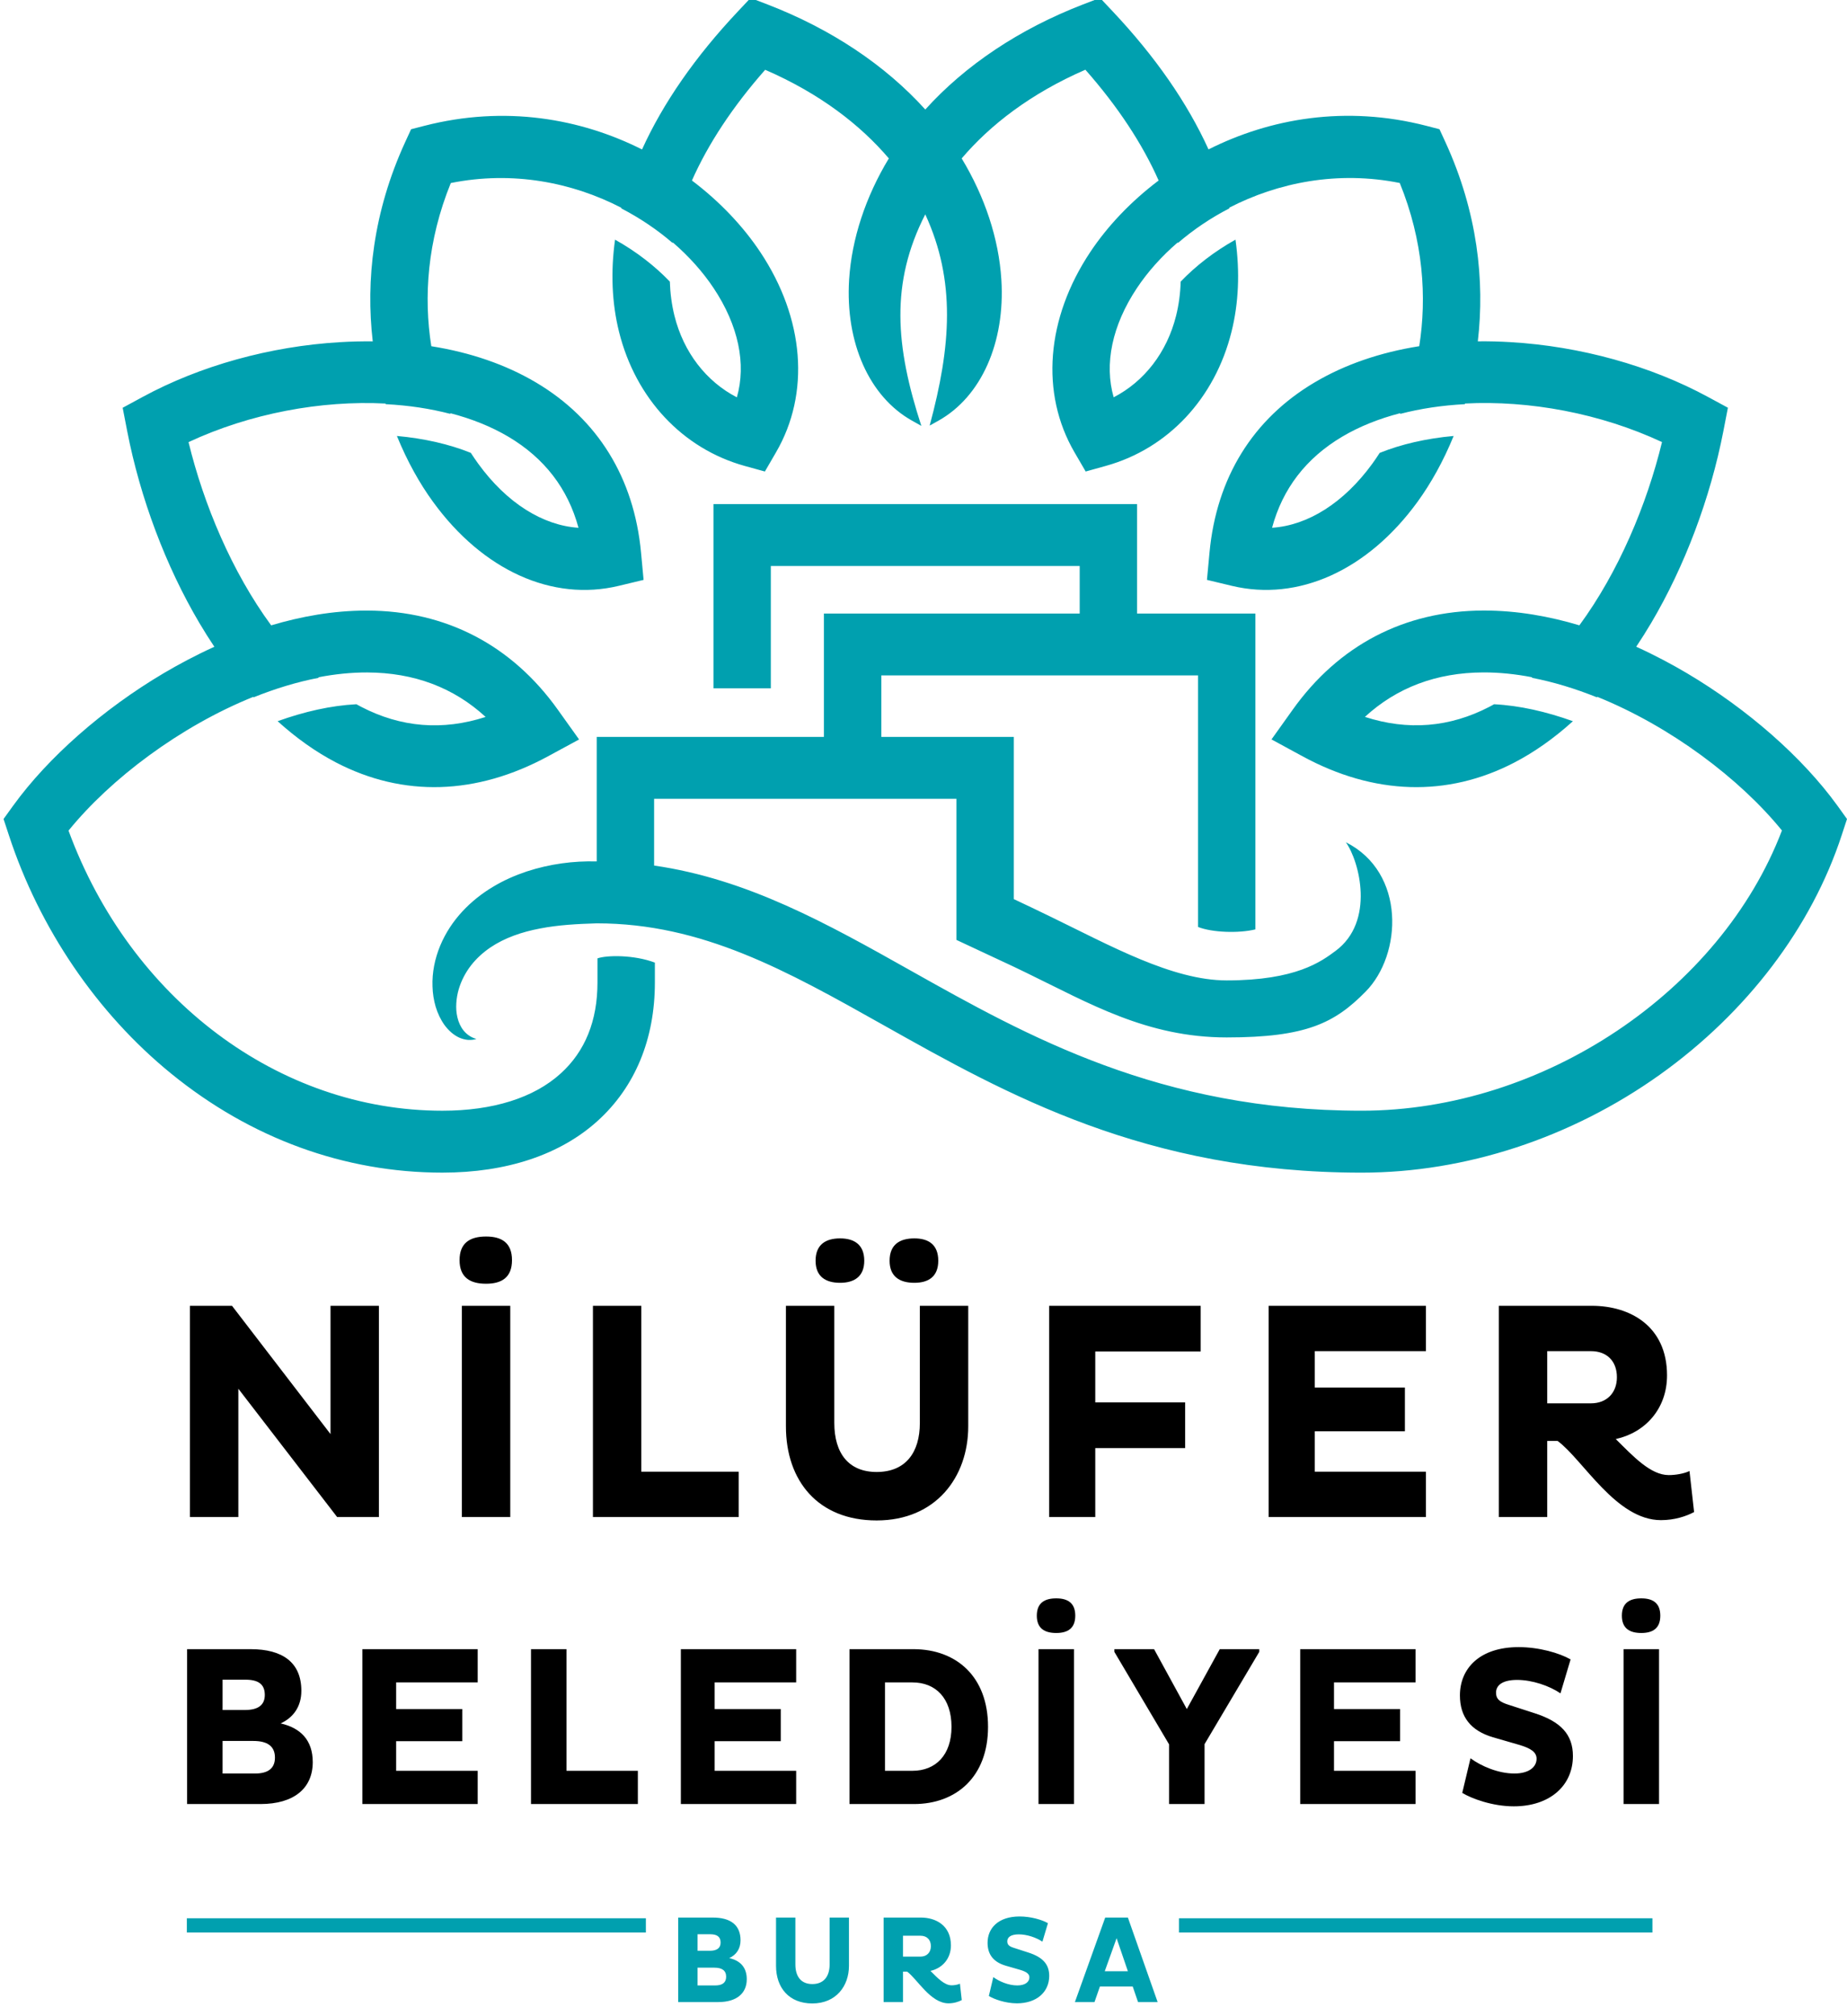
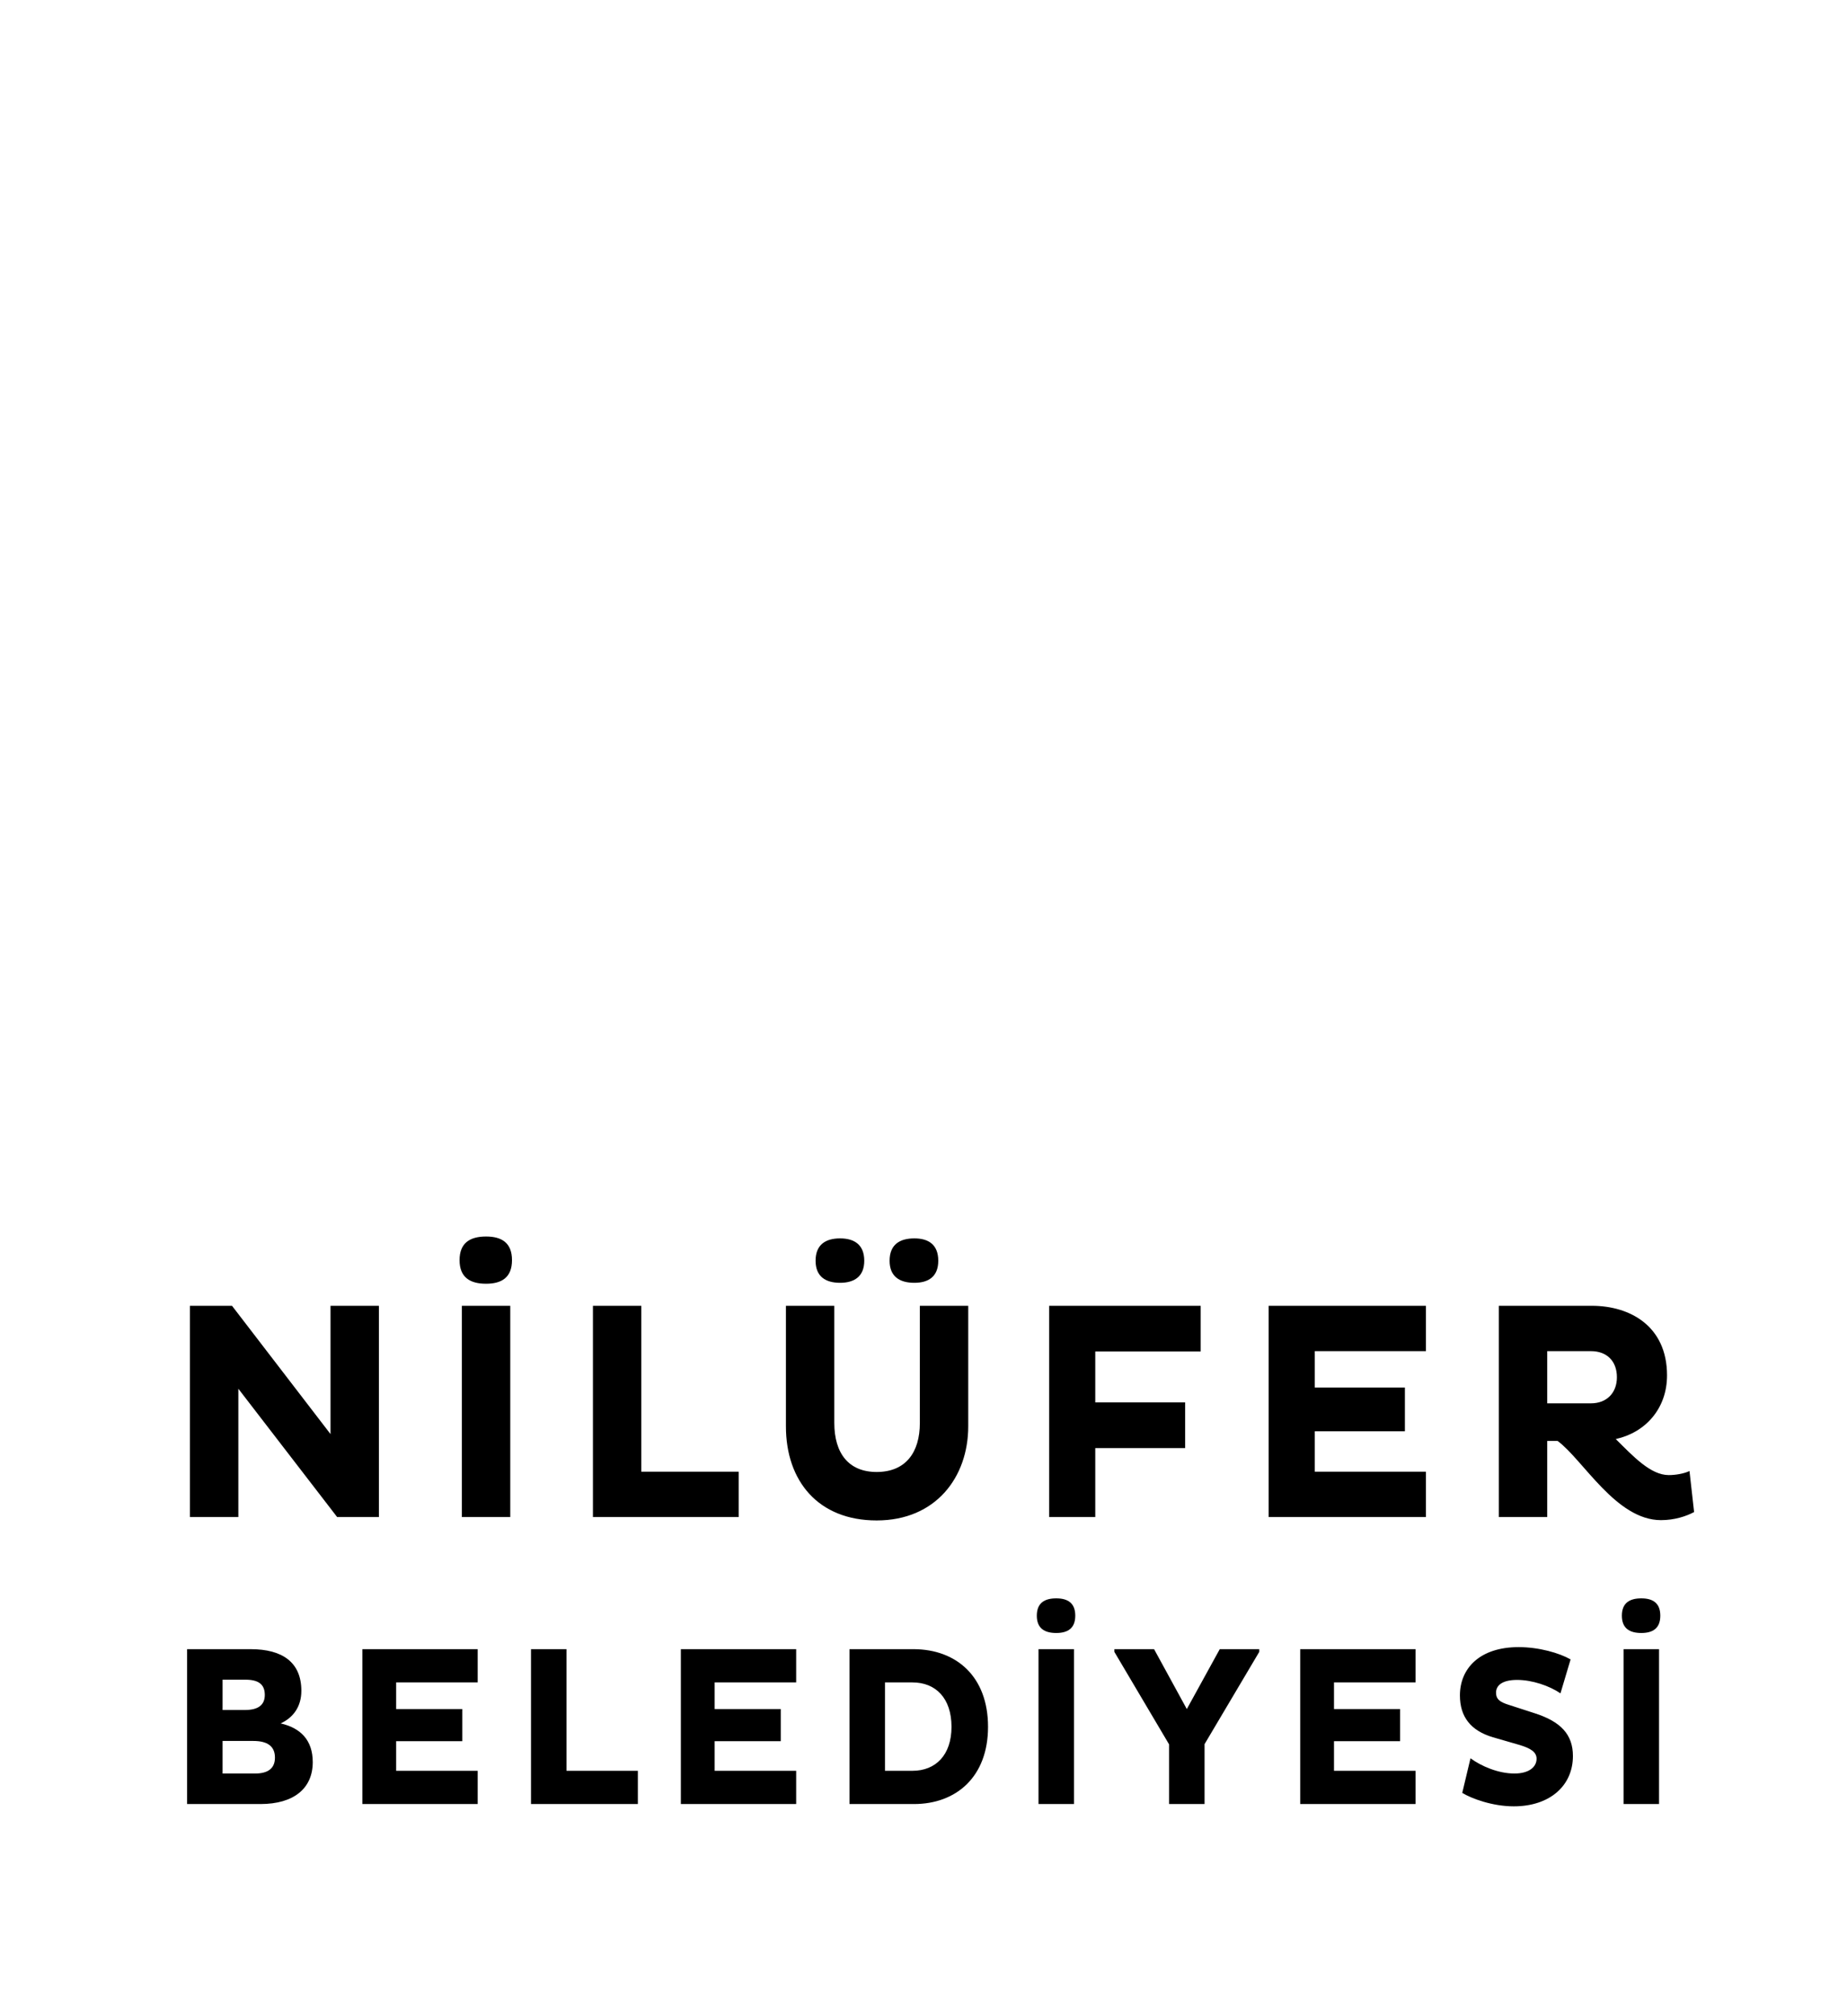
<svg xmlns="http://www.w3.org/2000/svg" version="1.1" id="Layer_1" x="0px" y="0px" width="733.342px" height="800px" viewBox="0 0 733.342 800" enable-background="new 0 0 733.342 800" xml:space="preserve">
  <g>
-     <path fill="#00A0AF" d="M733.342,324.971l-2.076,6.333c-11.998,36.692-37.679,70.485-72.277,95.16   c-35.126,25.032-77.141,38.833-118.341,38.833c-85.677,0-140.926-31.042-189.67-58.425   c-38.695-21.742-72.101-40.501-114.075-40.501c-7.732,0.24-15.303,0.643-22.49,2.048c-7.177,1.362-13.994,3.668-19.735,7.542   c-2.845,1.949-5.441,4.264-7.616,7.043c-2.153,2.767-3.88,5.982-4.929,9.534c-0.511,1.778-0.854,3.64-0.959,5.524   c-0.123,1.887,0,3.827,0.448,5.66c0.443,1.867,1.207,3.66,2.443,5.189c1.225,1.528,2.967,2.733,5.092,3.354   c-1.051,0.319-2.204,0.425-3.362,0.353c-1.159-0.093-2.35-0.417-3.479-0.913c-2.271-1.033-4.266-2.854-5.829-4.979   c-1.552-2.171-2.712-4.639-3.501-7.24c-0.773-2.62-1.192-5.349-1.264-8.097c-0.205-5.509,0.942-11.063,3.052-16.146   c2.117-5.095,5.194-9.705,8.806-13.591c3.612-3.896,7.744-7.137,12.082-9.732c4.339-2.629,8.899-4.603,13.487-6.141   c9.228-3.005,18.624-4.226,27.756-3.98h0.017v-49.401h90.206v-48.956h101.557v-18.858H306.051v48.531h-22.775v-73.091h168.196   v43.418h46.977v125.331c-6.662,1.626-17.22,1.244-22.777-0.962v-99.81H349.924v24.396h52.611v64.366   c4.679,2.178,9.426,4.47,14.368,6.865c23.865,11.558,48.545,25.388,70.143,25.388c27.614,0,37.582-7.521,43.206-11.685   c15.77-11.649,9.524-35.557,4.108-43.137c23.863,11.993,22.376,44.603,7.835,59.291c-12.189,12.366-23.421,18.158-55.137,18.158   c-31.726,0-54.643-13.583-79.489-25.618c-1.719-0.834-3.407-1.643-5.09-2.453l-22.733-10.623v-55.994H259.709v26.489   c37.177,5.362,68.722,23.063,101.792,41.636c46.439,26.08,99.048,55.64,179.147,55.64c72.094,0,142.522-47.364,166.859-111.189   c-16.696-20.551-44.227-41.304-73.326-53.04c-0.068,0.067-0.112,0.12-0.18,0.187c-8.555-3.449-17.268-6.101-25.858-7.742   c0.073-0.065,0.152-0.132,0.244-0.193c-6.581-1.278-13.055-1.949-19.422-1.931c-18.607,0.061-34.353,5.995-47.038,17.646   c17.07,5.523,33.639,4.192,49.438-4.009c0.627-0.328,1.247-0.657,1.86-1.007c10.077,0.502,20.69,2.925,31.289,6.728   c-7.432,6.724-15.224,12.228-23.263,16.411c-26.59,13.805-55.672,12.947-84.11-2.503l-12.301-6.683l8.402-11.764   c18.287-25.658,44.458-39.268,75.647-39.374h0.387c13.185,0,25.977,2.326,37.809,5.869c15.563-21.187,26.774-47.9,32.806-72.713   c-24.495-11.427-52.689-16.618-78.21-15.301c-0.025,0.093-0.043,0.174-0.074,0.26c-8.996,0.47-17.666,1.757-25.729,3.869   c0.043-0.093,0.092-0.201,0.127-0.313c-8.469,2.193-16.26,5.295-23.063,9.324c-14.334,8.483-23.686,20.617-27.874,36.161   c14.217-0.932,28.5-9.886,39.788-25.402c0.988-1.369,1.988-2.81,2.939-4.305c8.542-3.444,18.521-5.737,29.365-6.717   c-4.088,10.033-9.063,18.882-14.38,26.189c-19.781,27.16-47.322,39.599-73.692,33.278l-9.873-2.367l1.014-10.85   c2.773-29.655,17.193-53.001,41.757-67.514c11.945-7.074,25.975-11.894,41.519-14.356c3.059-19.421,1.64-41.717-7.738-64.761   c-24.619-4.947-48.315-0.202-67.72,9.814c0.031,0.087,0.049,0.167,0.062,0.252c-7.523,3.877-14.389,8.547-20.425,13.744   c-0.025-0.097-0.025-0.18-0.03-0.262c-6.473,5.555-11.958,11.712-16.256,18.166c-9.855,14.802-13.02,30.109-9.224,43.327   c12.166-6.278,21.163-17.844,24.784-32.364c1.087-4.358,1.688-8.884,1.823-13.543c5.879-6.129,13.252-11.9,21.764-16.646   c1.782,12.759,1.276,25.138-1.589,36.572c-6.591,26.46-25.229,46.334-49.827,53.177l-8.064,2.25l-4.438-7.612   c-13.627-23.422-11.28-53.133,6.257-79.475c6.773-10.176,16.004-19.983,27.142-28.384c-6.397-14.458-16.173-29.332-29.083-43.959   c-21.812,9.479-37.844,21.966-49.114,35.196c9.242,15.274,14.738,31.925,15.752,48.055c1.585,25.03-7.989,46.503-24.962,56.002   l-3.499,1.951c8.515-31.53,10.413-57.459-1.746-83.815c-13.925,27.237-11.885,52.285-1.558,83.933l-3.694-2.068   c-16.991-9.5-26.546-30.952-24.983-55.989c1.022-16.131,6.529-32.794,15.77-48.069c-11.259-13.223-27.29-25.706-49.097-35.167   c-12.905,14.619-22.688,29.485-29.083,43.935c11.144,8.414,20.371,18.229,27.139,28.399c17.544,26.332,19.884,56.053,6.239,79.467   l-4.414,7.601l-8.077-2.233c-24.599-6.846-43.234-26.727-49.831-53.187c-2.85-11.436-3.36-23.813-1.582-36.579   c8.517,4.752,15.873,10.517,21.754,16.639c0.15,4.666,0.751,9.197,1.838,13.577c3.618,14.497,12.611,26.064,24.772,32.349   c3.802-13.213,0.642-28.519-9.215-43.325c-4.295-6.447-9.796-12.619-16.253-18.174c-0.011,0.093-0.031,0.166-0.031,0.256   c-6.041-5.197-12.914-9.867-20.419-13.744c0.016-0.086,0.029-0.166,0.04-0.238c-19.39-10.021-43.086-14.763-67.702-9.809   c-9.379,23.04-10.812,45.335-7.74,64.753c15.553,2.466,29.581,7.295,41.523,14.358c24.542,14.518,38.981,37.856,41.751,67.519   l1.012,10.838l-9.868,2.366c-26.372,6.33-53.921-6.111-73.691-33.279c-5.343-7.306-10.295-16.153-14.385-26.194   c10.825,0.98,20.808,3.267,29.34,6.7c0.983,1.507,1.965,2.953,2.973,4.341c11.273,15.504,25.565,24.472,39.785,25.391   c-4.199-15.543-13.541-27.669-27.872-36.153c-6.815-4.028-14.614-7.135-23.071-9.324c0.04,0.104,0.089,0.204,0.124,0.297   c-8.056-2.112-16.722-3.406-25.721-3.869c-0.032-0.086-0.056-0.161-0.076-0.247c-25.521-1.314-53.712,3.88-78.219,15.304   c6.034,24.813,17.243,51.51,32.811,72.71c11.836-3.531,24.628-5.863,37.81-5.863h0.386c31.204,0.092,57.351,13.714,75.649,39.372   l8.409,11.768l-12.31,6.668c-28.45,15.442-57.521,16.3-84.113,2.506c-8.045-4.173-15.839-9.705-23.265-16.422   c10.574-3.803,21.195-6.213,31.262-6.728c0.636,0.356,1.263,0.693,1.9,1.017c15.8,8.208,32.365,9.541,49.42,4.022   c-12.667-11.654-28.42-17.591-47.027-17.65c-6.323-0.018-12.843,0.651-19.411,1.919c0.072,0.062,0.15,0.127,0.221,0.192   c-8.607,1.64-17.303,4.287-25.874,7.736c-0.037-0.059-0.097-0.12-0.146-0.168c-29.123,11.736-56.667,32.502-73.372,53.076   c24.526,66.756,83.411,111.146,148.448,111.146c20.066,0,36.327-5.108,46.974-14.785c9.698-8.776,14.594-20.916,14.594-36.082   v-9.591c3.831-1.329,14.584-1.417,22.793,1.688v7.903c0,22.44-7.846,41.416-22.714,54.886   c-14.823,13.429-36.136,20.545-61.647,20.545c-38.849,0-76.084-13.575-107.667-39.27c-29.438-23.934-52.339-57.578-64.49-94.713   l-2.087-6.339l3.826-5.299c13.834-19.108,35.601-38.253,59.753-52.546c5.831-3.437,12.618-7.091,20.12-10.488   c-2.032-3.024-3.986-6.144-5.904-9.373c-13.342-22.518-23.533-49.594-28.705-76.213l-1.792-9.247l7.81-4.234   c22.881-12.436,50.772-20.178,78.528-21.801c4.395-0.26,8.696-0.357,12.952-0.313c-2.808-24.059,0.12-51.249,12.849-79.01   l2.375-5.161l5.197-1.342c32.125-8.271,62.126-2.889,86.496,9.361c8.387-18.449,21.134-36.786,37.997-54.692l5.097-5.415   l6.746,2.583c25.202,9.716,46.674,24.03,62.625,41.675c15.948-17.645,37.411-31.958,62.629-41.69l6.744-2.588l5.098,5.408   c16.867,17.908,29.591,36.257,37.986,54.7c24.378-12.255,54.383-17.629,86.506-9.355l5.194,1.348l2.378,5.162   c12.724,27.76,15.658,54.95,12.846,79c4.249-0.054,8.565,0.063,12.945,0.319c27.757,1.625,55.647,9.362,78.528,21.791l7.822,4.239   l-1.792,9.246c-5.171,26.612-15.364,53.69-28.697,76.208c-1.928,3.237-3.892,6.356-5.912,9.379   c7.503,3.404,14.283,7.046,20.116,10.491c24.134,14.283,45.928,33.441,59.752,52.547L733.342,324.971L733.342,324.971z    M656.085,766.793h-187.99v-5.639h187.99V766.793L656.085,766.793z M256.442,761.155H74.18v5.639h182.262V761.155L256.442,761.155z    M269.283,794.407h15.875c7.315,0,11.342-3.448,11.342-9.074c0-4.725-2.605-7.394-6.954-8.379c2.791-1.277,4.482-3.694,4.482-7.049   c0-6.162-4.071-9.029-10.975-9.029h-13.77V794.407L269.283,794.407z M276.967,774.047v-6.56h4.938c2.747,0,4.209,0.935,4.209,3.304   c0,2.27-1.553,3.256-4.298,3.256H276.967L276.967,774.047z M276.967,787.802v-7.049h6.682c3.018,0,4.665,1.131,4.665,3.593   c0,2.271-1.419,3.456-4.303,3.456H276.967L276.967,787.802z M315.803,760.875h-7.684v19.136c0,8.677,5.123,14.938,14.41,14.938   c9.426,0,14.548-6.903,14.548-14.938v-19.136h-7.684v18.593c0,4.732-2.289,7.791-6.865,7.791c-4.439,0-6.727-2.952-6.727-7.791   V760.875L315.803,760.875z M350.848,794.407h7.684v-12.079h1.648c4.071,3.005,9.287,12.575,16.422,12.575   c2.102,0,3.979-0.595,5.256-1.283l-0.724-6.506c-0.964,0.442-2.291,0.642-3.298,0.642c-2.886,0-5.624-2.958-8.413-5.719   c4.709-1.039,8.136-4.839,8.136-10.113c0-7.836-5.901-11.048-11.935-11.048h-14.778V794.407L350.848,794.407z M365.486,768.078   c2.518,0,4.116,1.583,4.116,4.143c0,2.47-1.599,4.145-4.116,4.145h-6.955v-8.287H365.486L365.486,768.078z M405.103,781.639   c2.24,0.688,3.616,1.476,3.616,2.959c0,1.826-1.696,3.204-4.809,3.204c-3.476,0-7.179-1.576-9.519-3.304l-1.78,7.493   c2.015,1.238,6.546,2.911,11.163,2.911c7.775,0,12.811-4.44,12.811-10.9c0-4.633-2.61-7.438-8.326-9.267l-5.491-1.773   c-1.922-0.589-2.837-1.185-2.837-2.66c0-1.63,1.42-2.768,4.576-2.768c3.249,0,7,1.283,9.376,2.913l2.198-7.348   c-2.426-1.376-6.821-2.661-11.255-2.661c-8.463,0-12.718,4.634-12.718,10.451c0,4.635,2.339,7.646,7.184,9.074L405.103,781.639   L405.103,781.639z M426.785,794.407h7.776l2.147-6.162h13.037l2.107,6.162h7.781l-11.809-33.531h-9.011L426.785,794.407   L426.785,794.407z M443.341,769.064l4.484,13.118h-9.194L443.341,769.064L443.341,769.064z" />
    <path d="M94.634,551.036v50.911H75.421v-83.819h16.697l39.112,50.904v-50.904h19.212v83.819H133.86L94.634,551.036L94.634,551.036z    M192.988,490.639c6.175,0,10.297,2.47,10.297,9.373s-4.123,9.365-10.297,9.365c-6.288,0-10.521-2.462-10.521-9.365   S186.701,490.639,192.988,490.639L192.988,490.639z M183.38,518.127h19.215v83.819H183.38V518.127L183.38,518.127z M235.42,601.947   v-83.819h19.21v65.823h38.655v17.996H235.42L235.42,601.947z M331.256,564.598c0,12.079,5.718,19.473,16.812,19.473   c11.438,0,17.155-7.646,17.155-19.473v-46.471h19.209v47.827c0,20.088-12.804,37.343-36.364,37.343   c-23.213,0-36.021-15.653-36.021-37.343v-47.827h19.209V564.598L331.256,564.598z M333.545,491.381   c5.604,0,9.604,2.462,9.604,8.875c0,6.288-4,8.751-9.604,8.751c-5.718,0-9.72-2.463-9.72-8.751   C323.825,493.843,327.827,491.381,333.545,491.381L333.545,491.381z M363.047,491.381c5.608,0,9.489,2.462,9.489,8.875   c0,6.288-3.881,8.751-9.489,8.751c-5.831,0-9.837-2.463-9.837-8.751C353.21,493.843,357.216,491.381,363.047,491.381   L363.047,491.381z M434.873,574.58v27.367h-18.299v-83.819h60.155v18.122h-41.856v20.214h35.685v18.116H434.873L434.873,574.58z    M503.717,601.947v-83.819h62.44v17.996h-44.14v14.423h35.795v17.38h-35.795v16.024h44.14v17.996H503.717L503.717,601.947z    M595.092,518.127h36.944c15.095,0,29.851,8.015,29.851,27.613c0,13.185-8.578,22.676-20.356,25.264   c6.97,6.903,13.834,14.297,21.038,14.297c2.519,0,5.833-0.49,8.236-1.603l1.828,16.269c-3.205,1.729-7.891,3.212-13.152,3.212   c-17.841,0-30.877-23.914-41.052-31.434h-4.114v30.201h-19.223V518.127L595.092,518.127z M614.315,536.124v20.704h17.378   c6.288,0,10.292-4.189,10.292-10.352c0-6.407-4.004-10.353-10.292-10.353H614.315L614.315,536.124z M74.283,654.374H99.52   c12.663,0,20.13,5.242,20.13,16.54c0,6.144-3.103,10.577-8.218,12.921c7.962,1.807,12.743,6.691,12.743,15.368   c0,10.306-7.375,16.626-20.792,16.626h-29.1V654.374L74.283,654.374z M97.261,678.506c5.029,0,7.878-1.807,7.878-5.971   c0-4.336-2.679-6.056-7.712-6.056h-9.055v12.026H97.261L97.261,678.506z M101.283,703.716c5.287,0,7.883-2.164,7.883-6.32   c0-4.521-3.019-6.599-8.552-6.599H88.372v12.919H101.283L101.283,703.716z M143.873,715.829v-61.455h45.79v13.192h-32.373v10.576   h26.25v12.748h-26.25v11.748h32.373v13.19H143.873L143.873,715.829z M210.83,715.829v-61.455h14.086v48.265h28.343v13.19H210.83   L210.83,715.829z M270.331,715.829v-61.455h45.785v13.192h-32.369v10.576h26.249v12.748h-26.249v11.748h32.369v13.19H270.331   L270.331,715.829z M337.282,654.374h25.578c16.856,0.087,29.433,10.849,29.433,30.817c0,19.797-12.577,30.638-29.433,30.638   h-25.578V654.374L337.282,654.374z M351.375,667.566v35.072h10.899c9.226,0,15.514-6.242,15.514-17.447   c0-11.385-6.288-17.625-15.514-17.625H351.375L351.375,667.566z M419.374,634.214c4.525,0,7.554,1.807,7.554,6.87   s-3.028,6.87-7.554,6.87c-4.612,0-7.713-1.807-7.713-6.87S414.761,634.214,419.374,634.214L419.374,634.214z M412.33,654.374   h14.087v61.455H412.33V654.374L412.33,654.374z M464.177,692.147l-21.721-36.693v-1.08h15.765l12.999,23.769l13.08-23.769h15.679   v1.08l-21.715,36.607v23.768h-14.087V692.147L464.177,692.147z M516.239,715.829v-61.455h45.787v13.192h-32.369v10.576h26.253   v12.748h-26.253v11.748h32.369v13.19H516.239L516.239,715.829z M592.822,689.347c-8.892-2.621-13.167-8.134-13.167-16.625   c0-10.67,7.8-19.161,23.312-19.161c8.131,0,16.188,2.35,20.627,4.877l-4.022,13.47c-4.359-2.985-11.237-5.335-17.195-5.335   c-5.776,0-8.381,2.078-8.381,5.057c0,2.714,1.683,3.799,5.201,4.885l10.058,3.257c10.483,3.342,15.262,8.498,15.262,16.989   c0,11.841-9.218,19.976-23.478,19.976c-8.469,0-16.771-3.071-20.461-5.335l3.274-13.733c4.271,3.156,11.065,6.049,17.433,6.049   c5.705,0,8.806-2.528,8.806-5.87c0-2.714-2.512-4.164-6.62-5.421L592.822,689.347L592.822,689.347z M651.669,634.214   c4.525,0,7.546,1.807,7.546,6.87s-3.021,6.87-7.546,6.87c-4.612,0-7.713-1.807-7.713-6.87S647.057,634.214,651.669,634.214   L651.669,634.214z M644.625,654.374h14.087v61.455h-14.087V654.374L644.625,654.374z" />
  </g>
</svg>